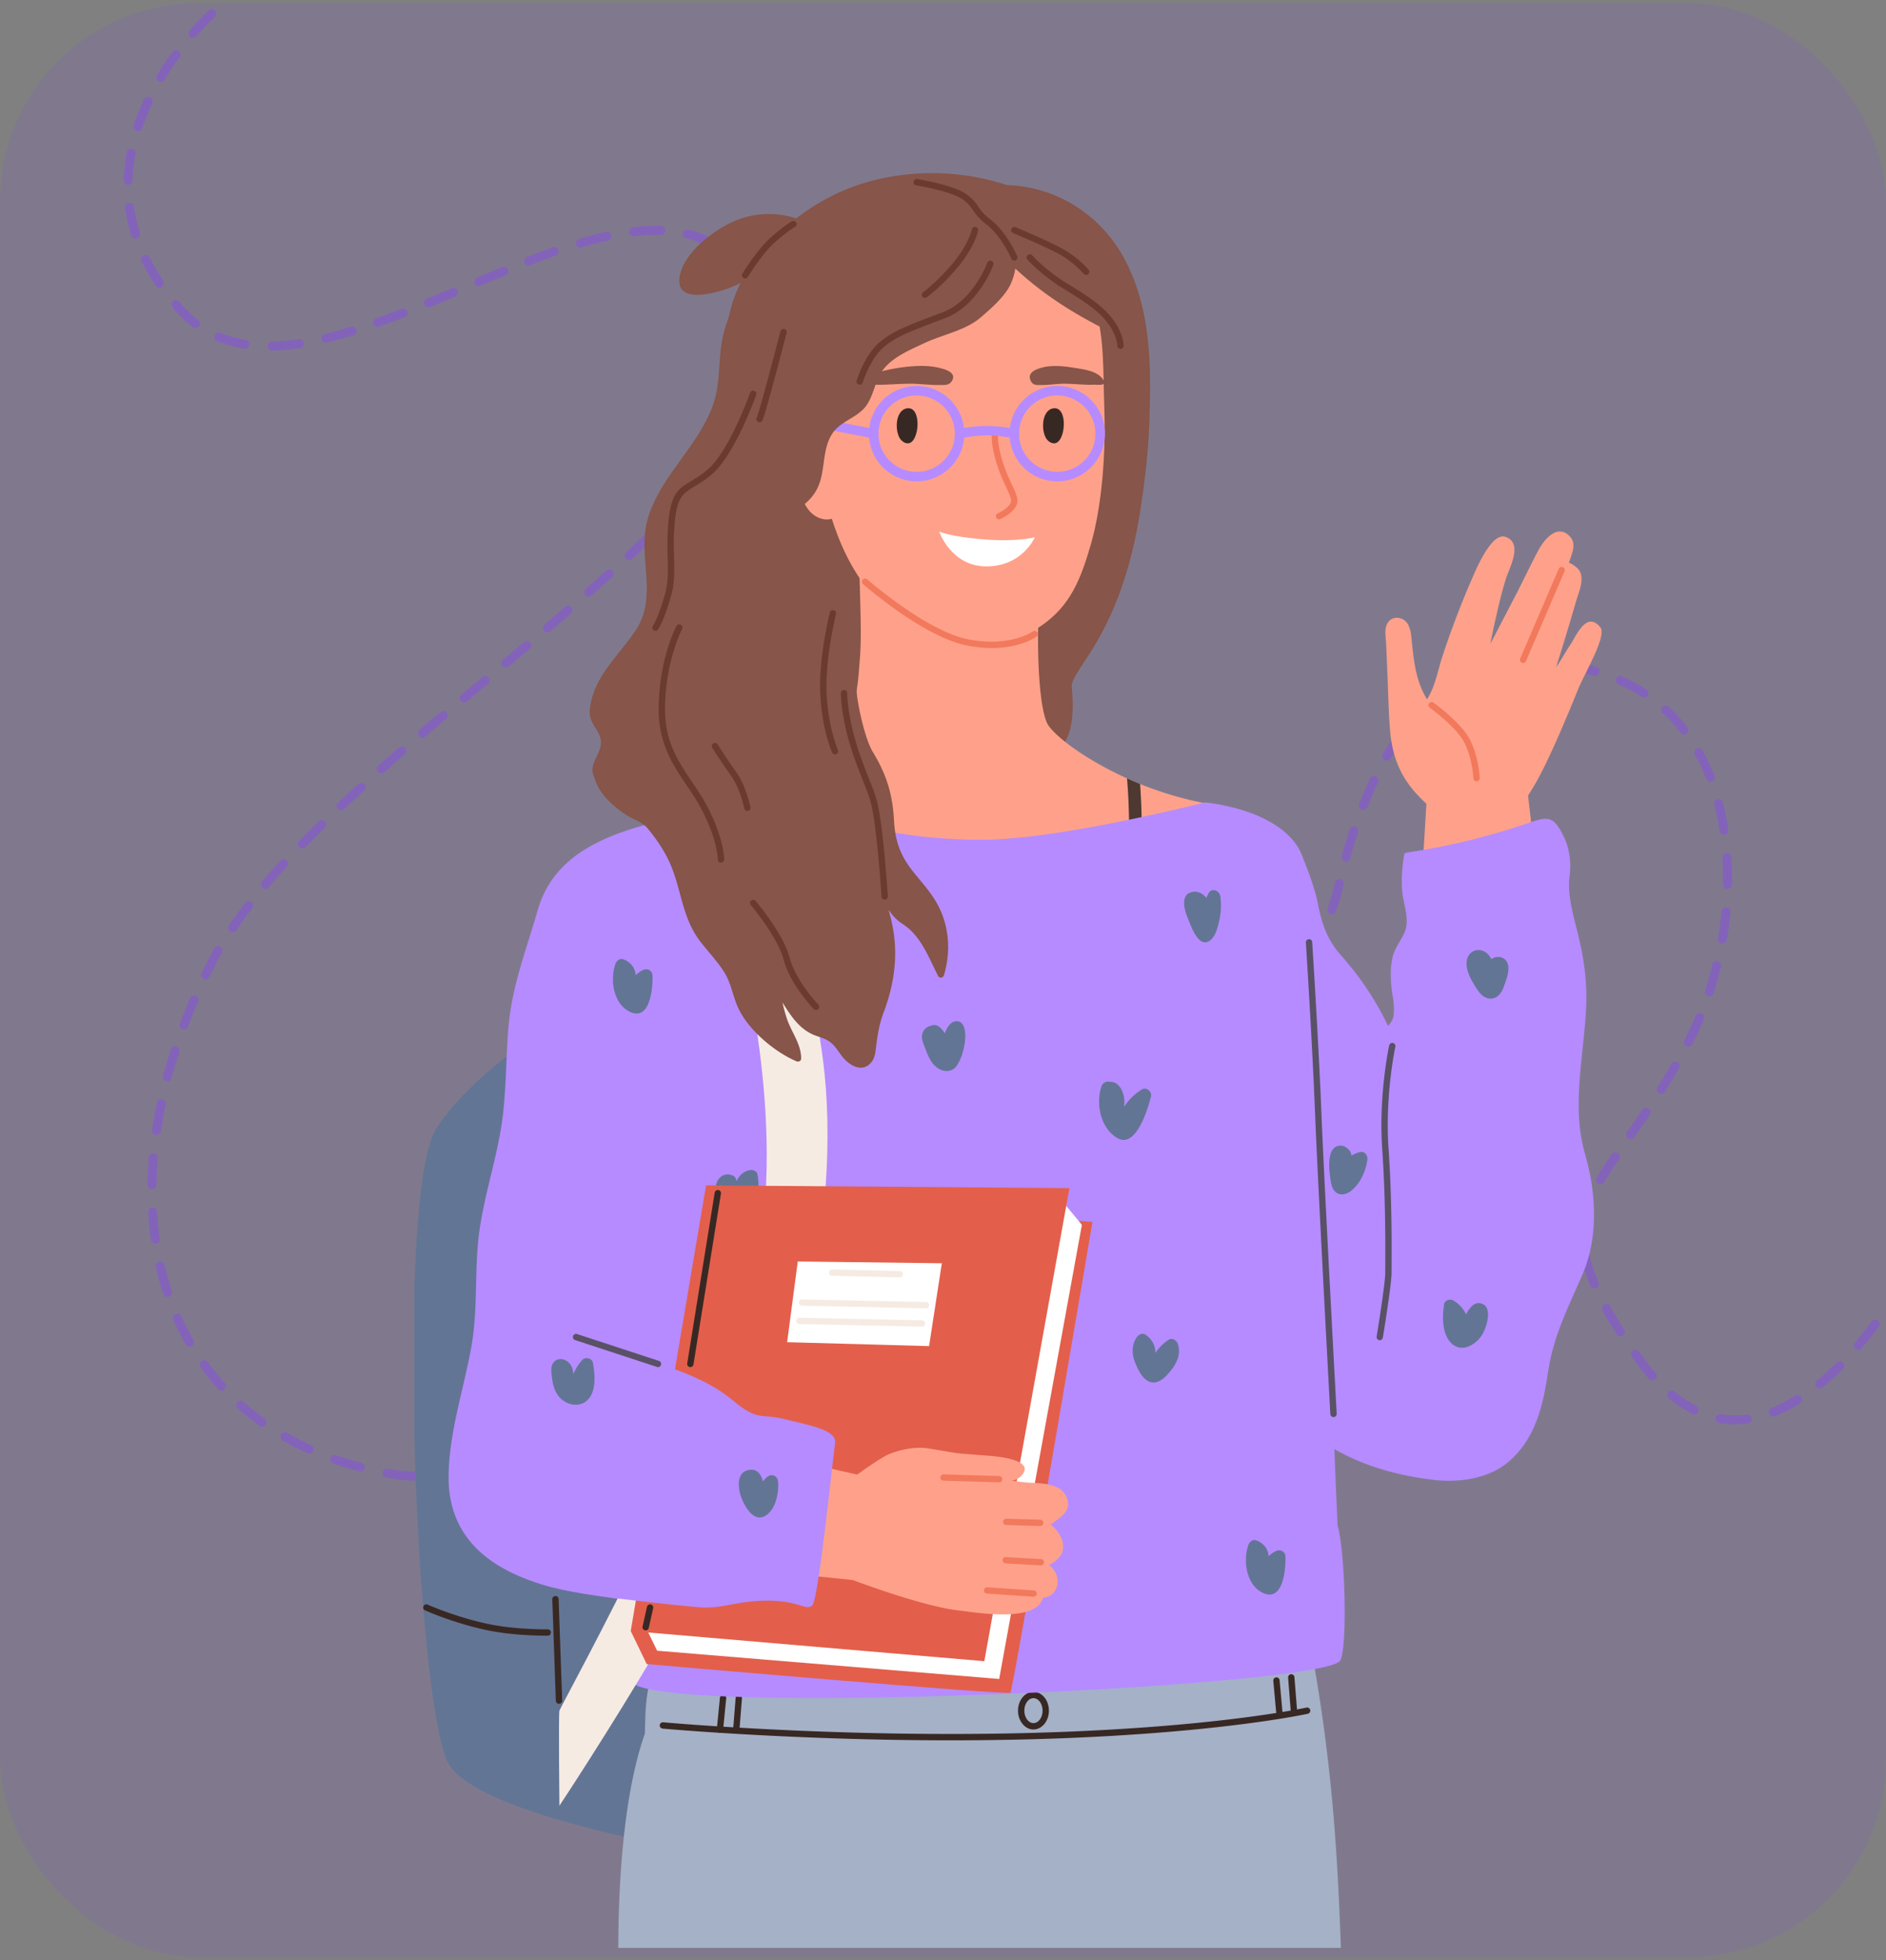
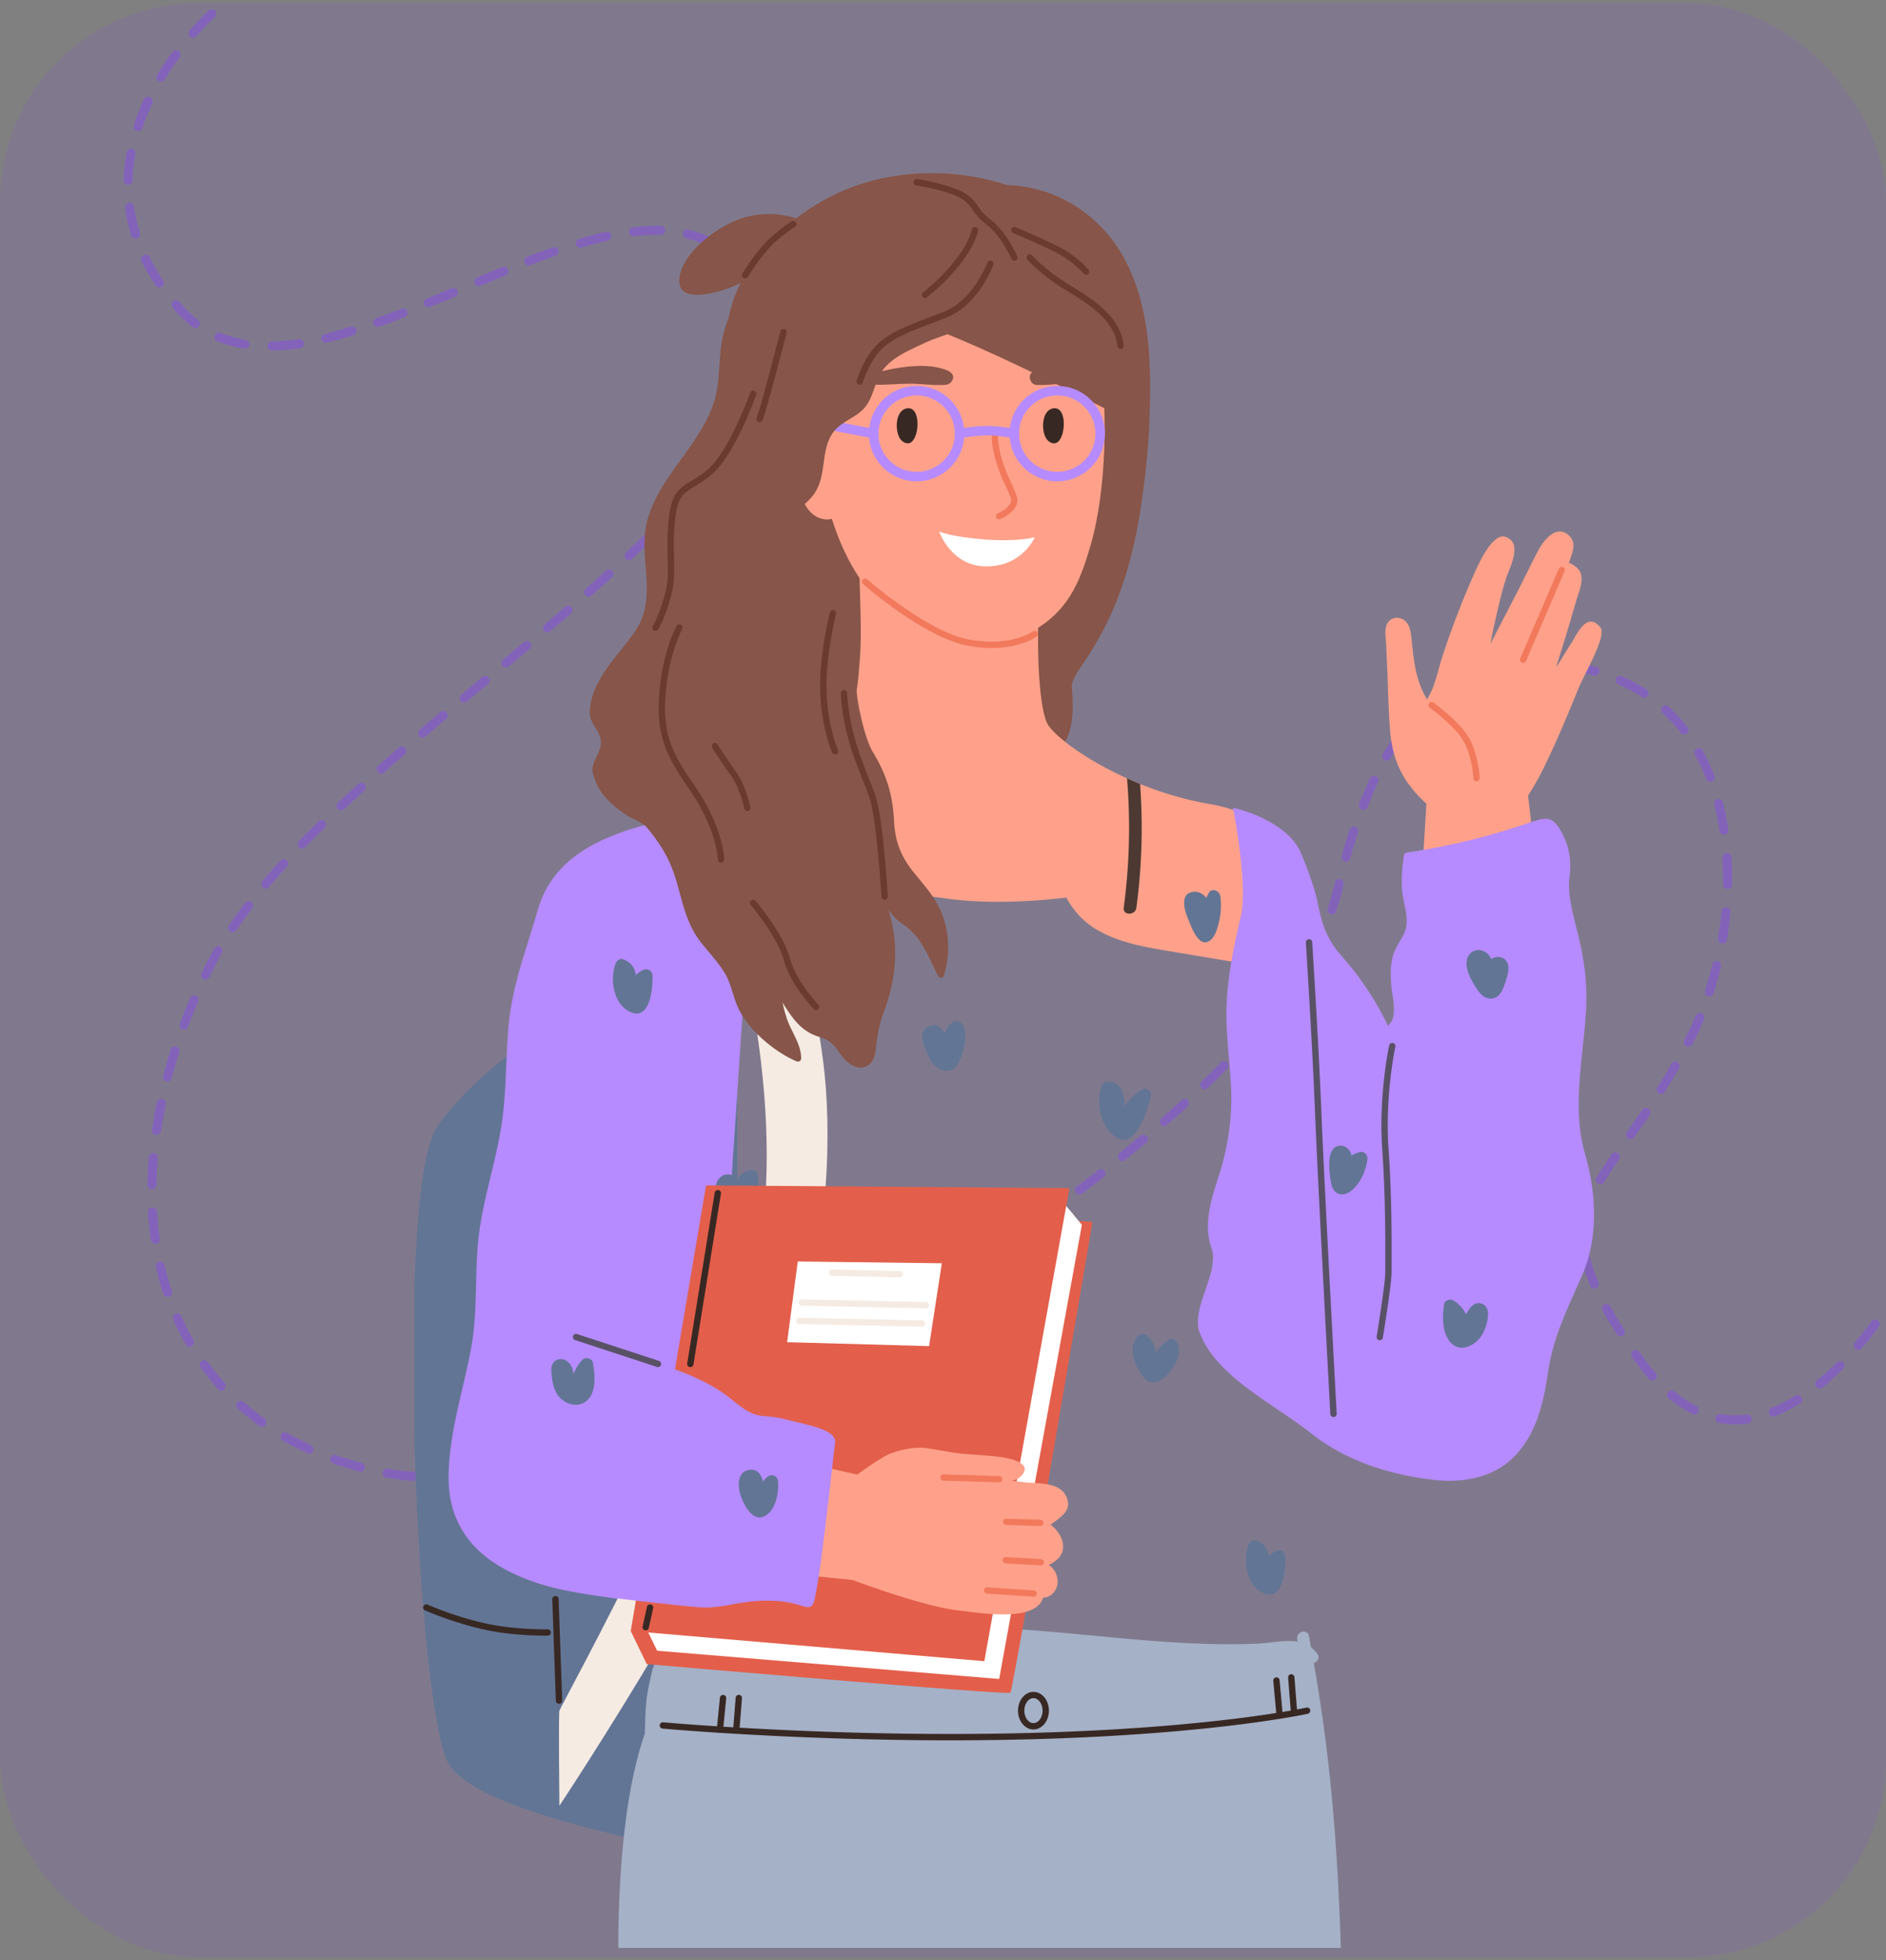
<svg xmlns="http://www.w3.org/2000/svg" width="305" height="317" viewBox="0 0 305 317" fill="none">
  <rect x="0" y="0" width="305" height="317" fill="#808080" stroke="none" />
  <rect opacity=".108" y=".5" width="305" height="316" rx="32" fill="#8741FD" />
  <path d="M71.329 239.5c-.403 0-.732-.294-.732-.699 0-.405.292-.736.695-.773a44.093 44.093 0 0 0 4.32-.331.74.74 0 0 1 .147 1.472 93.878 93.878 0 0 1-4.43.331s.036 0 0 0zm-4.394-.037H66.9a31.822 31.822 0 0 1-4.394-.515h-.036a.717.717 0 0 1-.586-.846.715.715 0 0 1 .842-.589h.073c1.282.258 2.71.405 4.21.479a.762.762 0 0 1 .696.772.791.791 0 0 1-.769.699zm13.144-.92c-.366 0-.66-.257-.732-.625-.074-.405.22-.773.585-.846 1.392-.221 2.82-.515 4.284-.81a.778.778 0 0 1 .879.552.78.78 0 0 1-.55.883 64.521 64.521 0 0 1-4.356.81c-.037.036-.074.036-.11.036zm-21.784-.551c-.073 0-.11 0-.183-.037a47.89 47.89 0 0 1-4.247-1.288c-.366-.147-.586-.552-.439-.92.146-.368.55-.588.915-.441 1.355.478 2.746.883 4.137 1.251.403.11.623.515.513.883a.706.706 0 0 1-.696.552zm30.387-1.251a.706.706 0 0 1-.695-.552.705.705 0 0 1 .549-.883c1.355-.331 2.782-.736 4.21-1.141a.732.732 0 0 1 .916.515c.11.405-.11.81-.513.92-1.428.405-2.892.81-4.284 1.141h-.183zm-38.66-1.656a.699.699 0 0 1-.294-.073c-1.354-.626-2.709-1.288-3.99-2.024-.367-.184-.476-.662-.293-.993.183-.368.659-.479.988-.295a46.907 46.907 0 0 0 3.844 1.95c.367.184.55.589.367.957-.074.294-.367.478-.623.478zm47.118-.772a.735.735 0 0 1-.696-.516c-.11-.404.073-.809.476-.919 1.355-.442 2.746-.883 4.174-1.398a.705.705 0 0 1 .915.441c.11.368-.073.81-.439.92-1.392.478-2.82.956-4.21 1.398a.517.517 0 0 1-.22.074zm8.31-2.907a.75.75 0 0 1-.695-.478.735.735 0 0 1 .439-.957c1.355-.515 2.709-1.03 4.1-1.582a.742.742 0 0 1 .952.405.747.747 0 0 1-.402.956c-1.392.552-2.783 1.067-4.137 1.582-.074.074-.183.074-.257.074zm-63.044-.662a.703.703 0 0 1-.44-.147 51.07 51.07 0 0 1-3.514-2.796.75.75 0 0 1-.073-1.031.74.74 0 0 1 1.025-.073c1.062.956 2.196 1.839 3.368 2.686.33.22.403.699.183 1.03a.605.605 0 0 1-.549.331zm238.192-.405c-.842 0-1.721-.073-2.563-.221a.717.717 0 0 1-.586-.846.714.714 0 0 1 .842-.588 14.41 14.41 0 0 0 4.174.073c.403-.037.769.221.805.626.037.404-.219.772-.622.809-.696.074-1.391.147-2.05.147zm6.187-1.251a.75.75 0 0 1-.293-1.435c1.245-.478 2.526-1.14 3.808-1.95.329-.22.805-.11 1.025.221.22.331.11.81-.22 1.03-1.354.847-2.709 1.546-4.027 2.061-.146.036-.22.073-.293.073zm-12.777-.368c-.11 0-.22-.036-.33-.073a21.18 21.18 0 0 1-3.807-2.502.72.72 0 0 1-.11-1.03.712.712 0 0 1 1.025-.111 18.038 18.038 0 0 0 3.515 2.318.74.74 0 0 1 .329.994.677.677 0 0 1-.622.404zm-160.393-.552a.721.721 0 0 1-.659-.441.748.748 0 0 1 .402-.957c1.355-.551 2.71-1.14 4.028-1.729.366-.147.805 0 .951.368.147.368 0 .81-.366.957-1.354.588-2.709 1.177-4.064 1.729-.073.073-.183.073-.292.073zm-77.799-3.274a.705.705 0 0 1-.55-.257 43.339 43.339 0 0 1-2.818-3.496c-.257-.331-.183-.772.146-1.03.33-.257.769-.184 1.025.147a39.893 39.893 0 0 0 2.71 3.348c.256.295.256.773-.037 1.031a.532.532 0 0 1-.476.257zm85.853-.257c-.293 0-.549-.148-.659-.442-.183-.368 0-.809.366-.993 1.318-.626 2.673-1.251 3.954-1.877a.733.733 0 0 1 .989.332.74.74 0 0 1-.33.993c-1.318.625-2.673 1.288-3.991 1.876a.582.582 0 0 1-.329.111zm172.585-.111c-.22 0-.44-.11-.549-.257-.257-.331-.22-.773.109-1.03 1.062-.883 2.16-1.84 3.222-2.907a.706.706 0 0 1 1.025 0 .713.713 0 0 1 0 1.03 48.788 48.788 0 0 1-3.295 3.017c-.183.074-.366.147-.512.147zm-27.056-1.287a.656.656 0 0 1-.549-.258 41.444 41.444 0 0 1-2.16-2.723c-.183-.257-.403-.551-.586-.809a.763.763 0 0 1 .183-1.03c.33-.221.806-.147 1.025.184.183.257.366.515.586.809a21.62 21.62 0 0 0 2.087 2.612.75.75 0 0 1-.073 1.031.877.877 0 0 1-.513.184zm-137.584-2.429a.77.77 0 0 1-.659-.404.74.74 0 0 1 .329-.994 395.14 395.14 0 0 1 3.918-1.986.731.731 0 0 1 .988.331.739.739 0 0 1-.329.993c-1.318.662-2.636 1.361-3.918 2.024-.11 0-.22.036-.329.036zm170.9-2.501c-.183 0-.329-.074-.476-.184a.75.75 0 0 1-.073-1.031 84.703 84.703 0 0 0 2.709-3.421c.257-.331.696-.405 1.025-.147.33.257.403.699.147 1.03a52.982 52.982 0 0 1-2.783 3.495c-.146.147-.366.258-.549.258zm-269.86-.516a.709.709 0 0 1-.623-.367c-.732-1.288-1.427-2.613-2.013-4.011-.147-.368 0-.809.366-.956.366-.147.805 0 .952.368a47.618 47.618 0 0 0 1.94 3.863c.183.368.073.809-.256.993a.7.7 0 0 1-.366.11zm106.794-1.066a.773.773 0 0 1-.659-.405c-.183-.368-.073-.81.293-.993l3.844-2.098c.367-.184.806-.073.989.295.183.368.073.809-.293.993-1.281.699-2.563 1.435-3.844 2.097-.11.111-.22.111-.33.111zm124.625-.626a.718.718 0 0 1-.623-.331c-.842-1.324-1.647-2.612-2.306-3.826-.183-.368-.073-.81.293-.994.366-.184.805-.073.988.295a77.327 77.327 0 0 0 2.233 3.752c.22.332.11.81-.219 1.031-.11.036-.257.073-.366.073zM145.1 212.459a.708.708 0 0 1-.622-.368c-.183-.368-.073-.809.256-.993a347.992 347.992 0 0 1 3.808-2.208.707.707 0 0 1 .988.258.715.715 0 0 1-.256.993c-1.282.773-2.563 1.508-3.808 2.244-.11.037-.219.074-.366.074zm-117.998-2.723a.735.735 0 0 1-.695-.515 41.486 41.486 0 0 1-1.208-4.304c-.074-.405.146-.81.549-.883.403-.074.805.147.879.552.33 1.434.732 2.833 1.171 4.194.11.368-.073.809-.476.92-.073.036-.146.036-.22.036zm230.724-1.361a.724.724 0 0 1-.659-.441 26.885 26.885 0 0 1-1.428-4.305.749.749 0 0 1 .549-.883.745.745 0 0 1 .879.552c.293 1.288.732 2.612 1.354 4.047.147.368 0 .809-.402.956a.687.687 0 0 1-.293.074zm-105.147-.405a.679.679 0 0 1-.623-.368c-.219-.331-.11-.809.256-1.03l3.735-2.317c.329-.221.805-.111 1.025.22.22.331.11.81-.22 1.03-1.244.773-2.489 1.582-3.734 2.318-.183.111-.293.147-.439.147zm7.468-4.709a.717.717 0 0 1-.622-.331c-.22-.331-.11-.809.22-1.03 1.244-.81 2.453-1.619 3.661-2.428.329-.221.805-.147 1.025.184.219.331.146.809-.183 1.03-1.208.809-2.453 1.619-3.661 2.428-.183.11-.33.147-.44.147zm-135.021-2.134c-.367 0-.66-.257-.733-.625a43.638 43.638 0 0 1-.439-4.452.714.714 0 0 1 .696-.772.714.714 0 0 1 .768.699c.074 1.471.22 2.906.44 4.341.073.405-.22.772-.623.846-.036-.037-.073-.037-.11-.037zm230.906-1.324h-.037c-.403-.037-.732-.368-.695-.773.073-1.508.366-2.98.915-4.525.146-.368.549-.589.952-.442a.752.752 0 0 1 .439.957 13.791 13.791 0 0 0-.842 4.084c-.037.405-.33.699-.732.699zm-88.599-1.472c-.22 0-.476-.11-.586-.331-.22-.331-.146-.809.183-1.03a297.993 297.993 0 0 0 3.588-2.539.755.755 0 0 1 1.025.184.762.762 0 0 1-.183 1.03c-1.171.847-2.38 1.73-3.588 2.539a.702.702 0 0 1-.439.147zm7.139-5.151a.763.763 0 0 1-.586-.294c-.256-.331-.183-.772.147-1.03 1.171-.883 2.343-1.766 3.478-2.649.329-.257.769-.184 1.025.147.256.331.183.773-.147 1.03a298.272 298.272 0 0 1-3.514 2.686c-.11.037-.256.11-.403.11zm-149.996-.846a.736.736 0 0 1-.732-.736c.037-1.471.073-2.943.22-4.451.036-.405.366-.699.805-.662a.74.74 0 0 1 .66.809 90.653 90.653 0 0 0-.22 4.341c0 .368-.33.699-.733.699zm234.238-.809a.708.708 0 0 1-.366-.11c-.366-.221-.476-.663-.256-.994a54.805 54.805 0 0 1 2.416-3.752c.22-.332.696-.405 1.025-.184.33.22.403.699.183 1.03-.988 1.471-1.757 2.612-2.343 3.642a.732.732 0 0 1-.659.368zm-77.286-3.753a.765.765 0 0 1-.586-.294c-.256-.331-.219-.773.11-1.03 1.135-.92 2.307-1.877 3.405-2.796.33-.258.769-.221 1.025.11a.72.72 0 0 1-.11 1.03c-1.098.92-2.27 1.877-3.405 2.796a.6.6 0 0 1-.439.184zm82.192-3.532a.696.696 0 0 1-.439-.147c-.33-.221-.403-.699-.183-1.03a447.492 447.492 0 0 0 2.489-3.605c.22-.332.696-.405 1.025-.184.33.22.403.699.183 1.03-.878 1.324-1.757 2.538-2.526 3.642-.073.184-.293.294-.549.294zm-238.411-.699h-.11c-.403-.073-.66-.441-.623-.846.22-1.435.476-2.906.77-4.378.072-.405.475-.662.878-.589.403.074.659.479.586.883a88.478 88.478 0 0 0-.77 4.305c-.072.368-.402.625-.731.625zm162.992-1.435a.658.658 0 0 1-.549-.257.75.75 0 0 1 .073-1.03c1.099-.957 2.197-1.95 3.259-2.943.293-.258.768-.258 1.025.036.256.295.256.773-.037 1.03a85.387 85.387 0 0 1-3.295 2.944.705.705 0 0 1-.476.22zm80.362-5.187a.835.835 0 0 1-.403-.11.759.759 0 0 1-.22-1.031 66.277 66.277 0 0 0 2.233-3.752.689.689 0 0 1 .989-.258.695.695 0 0 1 .256.994 79.34 79.34 0 0 1-2.27 3.789c-.109.258-.329.368-.585.368zm-73.882-.773a.719.719 0 0 1-.476-1.25c1.062-1.031 2.124-2.061 3.112-3.091a.706.706 0 0 1 1.025 0 .713.713 0 0 1 0 1.03 84.657 84.657 0 0 1-3.148 3.127.868.868 0 0 1-.513.184zm-167.715-1.25c-.073 0-.11 0-.183-.037a.714.714 0 0 1-.513-.883c.366-1.398.806-2.833 1.245-4.268.11-.405.55-.589.915-.478.403.11.586.552.476.92-.439 1.398-.878 2.796-1.244 4.194a.706.706 0 0 1-.696.552zm173.866-5.078a.865.865 0 0 1-.512-.184.713.713 0 0 1-.037-1.03c.988-1.103 1.977-2.207 2.892-3.274a.741.741 0 0 1 1.025-.074c.293.258.33.736.073 1.03-.915 1.104-1.903 2.208-2.928 3.348-.11.111-.33.184-.513.184zm72.087-.551c-.11 0-.219-.037-.329-.074a.739.739 0 0 1-.33-.993c.183-.368.366-.736.586-1.141.439-.883.879-1.839 1.281-2.796a.742.742 0 0 1 .952-.405c.367.147.55.589.403.957a34.988 34.988 0 0 1-1.318 2.906c-.183.405-.403.773-.586 1.141a.77.77 0 0 1-.659.405zm-243.244-2.76c-.073 0-.183 0-.256-.037a.75.75 0 0 1-.44-.956 97.138 97.138 0 0 1 1.648-4.121c.146-.368.586-.552.952-.368.366.148.55.589.366.957a117.366 117.366 0 0 0-1.648 4.047.628.628 0 0 1-.622.478zm176.832-3.421c-.147 0-.33-.037-.44-.147-.329-.258-.366-.7-.146-1.031a65.42 65.42 0 0 0 2.563-3.532c.219-.331.695-.404 1.025-.183.329.22.403.699.183 1.03a69.232 69.232 0 0 1-2.636 3.605.716.716 0 0 1-.549.258zm69.817-1.95c-.073 0-.146 0-.219-.037-.403-.11-.586-.552-.476-.92a50.243 50.243 0 0 0 1.171-4.194.746.746 0 0 1 .879-.552.75.75 0 0 1 .549.883 73.829 73.829 0 0 1-1.208 4.305.736.736 0 0 1-.696.515zm-243.17-2.723c-.11 0-.22-.037-.33-.073a.74.74 0 0 1-.33-.994c.33-.699.696-1.398 1.025-2.06.33-.625.66-1.251 1.025-1.913a.688.688 0 0 1 .989-.258.695.695 0 0 1 .256.994 30.934 30.934 0 0 0-.988 1.839c-.33.663-.696 1.362-1.025 2.024-.11.257-.366.441-.623.441zm178.332-2.612a.708.708 0 0 1-.366-.11c-.33-.221-.476-.662-.257-.994a43.547 43.547 0 0 0 2.051-3.826.731.731 0 0 1 .988-.331.74.74 0 0 1 .33.993 46.343 46.343 0 0 1-2.124 3.937c-.146.184-.366.331-.622.331zm66.925-3.237h-.11a.719.719 0 0 1-.586-.847c.257-1.434.44-2.869.586-4.341a.74.74 0 0 1 .806-.662.742.742 0 0 1 .659.809c-.147 1.472-.33 2.98-.586 4.415-.11.368-.44.626-.769.626zM37.61 150.761a.732.732 0 0 1-.403-.111c-.33-.22-.44-.699-.183-1.03a97.524 97.524 0 0 1 2.6-3.605c.256-.331.695-.368 1.025-.147.33.257.366.699.146 1.03-.915 1.177-1.757 2.391-2.563 3.532a.766.766 0 0 1-.622.331zm177.783-2.907c-.073 0-.183 0-.256-.036a.752.752 0 0 1-.439-.957c.403-1.141.732-2.281.988-3.385.074-.257.11-.515.183-.772a.745.745 0 0 1 .879-.552c.403.11.622.478.549.883-.073.257-.11.515-.183.772a29.726 29.726 0 0 1-1.062 3.569c-.073.294-.366.478-.659.478zm63.96-4.083a.736.736 0 0 1-.732-.736v-1.214c0-1.067-.037-2.097-.073-3.128-.037-.404.292-.735.695-.772.403-.037.732.294.769.699.073 1.067.11 2.134.11 3.201v1.251a.763.763 0 0 1-.769.699zm-236.398-.037c-.183 0-.33-.074-.476-.184a.749.749 0 0 1-.073-1.03c.915-1.104 1.904-2.208 2.929-3.348a.705.705 0 0 1 1.025-.037c.293.257.33.736.037 1.03a111.182 111.182 0 0 0-2.893 3.274.607.607 0 0 1-.549.295zm174.708-4.378c-.073 0-.146 0-.183-.037a.736.736 0 0 1-.512-.92 98.689 98.689 0 0 1 1.281-4.268c.11-.368.549-.588.915-.478.367.11.586.552.476.92a95.87 95.87 0 0 0-1.281 4.194.703.703 0 0 1-.696.589zm-168.777-2.134a.722.722 0 0 1-.512-.221.714.714 0 0 1 0-1.03c.988-1.03 2.05-2.06 3.111-3.127.293-.295.77-.295 1.026 0 .293.294.293.772 0 1.03-1.062 1.067-2.124 2.097-3.112 3.127a.722.722 0 0 1-.513.221zm229.918-2.244c-.366 0-.659-.258-.732-.626a48.337 48.337 0 0 0-.842-4.231c-.11-.404.146-.809.512-.883.403-.11.806.147.879.515.366 1.398.659 2.907.879 4.415.073.405-.22.773-.623.846 0-.036-.037-.036-.073-.036zm-223.62-3.937a.806.806 0 0 1-.55-.221.713.713 0 0 1 .037-1.03c1.025-.956 2.123-1.987 3.258-3.017.293-.257.769-.257 1.025.037.257.294.257.773-.036 1.03-1.099 1.03-2.197 2.024-3.222 2.98-.183.147-.366.221-.513.221zm165.262-.074c-.073 0-.183 0-.256-.036a.748.748 0 0 1-.403-.957c.549-1.435 1.171-2.796 1.757-4.084a.732.732 0 0 1 .989-.331.74.74 0 0 1 .329.994 69.393 69.393 0 0 0-1.721 4.01c-.109.22-.402.404-.695.404zm56.161-4.525a.75.75 0 0 1-.695-.478 27.164 27.164 0 0 0-1.831-3.9c-.183-.368-.073-.809.293-.993.366-.184.805-.074.988.294a34.678 34.678 0 0 1 1.904 4.084.746.746 0 0 1-.403.956c-.073.037-.146.037-.256.037zm-214.944-1.361a.658.658 0 0 1-.549-.258c-.256-.294-.256-.772.074-1.03 1.098-.956 2.196-1.95 3.331-2.906a.74.74 0 0 1 1.025.073.749.749 0 0 1-.073 1.03 265.07 265.07 0 0 0-3.295 2.907.875.875 0 0 1-.513.184zm162.59-2.06a.7.7 0 0 1-.366-.111c-.366-.221-.476-.662-.256-.993a47.362 47.362 0 0 1 2.453-3.753c.256-.331.695-.404 1.025-.147.329.258.403.699.146 1.03a47.351 47.351 0 0 0-2.379 3.606.71.71 0 0 1-.623.368zm-155.926-3.716a.658.658 0 0 1-.55-.258.749.749 0 0 1 .074-1.03c1.098-.957 2.233-1.913 3.368-2.87a.741.741 0 0 1 1.025.074.749.749 0 0 1-.073 1.03c-1.135.957-2.233 1.913-3.368 2.87-.147.11-.293.184-.476.184zm204.033-.515a.762.762 0 0 1-.585-.295c-.879-1.14-1.831-2.207-2.893-3.164a.713.713 0 0 1-.036-1.03.706.706 0 0 1 1.025-.037 26.487 26.487 0 0 1 3.039 3.348c.256.331.183.773-.147 1.031-.11.073-.256.147-.403.147zm-42.835-2.833a.72.72 0 0 1-.512-.221.713.713 0 0 1 0-1.03 28.24 28.24 0 0 1 3.368-2.98c.329-.258.769-.184 1.025.147.256.331.183.773-.146 1.03a28.708 28.708 0 0 0-3.185 2.833c-.184.147-.367.221-.55.221zm-154.462-2.355a.657.657 0 0 1-.55-.257.72.72 0 0 1 .11-1.031c1.136-.956 2.27-1.876 3.369-2.832a.711.711 0 0 1 1.025.11.72.72 0 0 1-.11 1.03c-1.135.957-2.27 1.876-3.368 2.833-.146.074-.33.147-.476.147zm190.854-.772a.826.826 0 0 1-.403-.111c-1.172-.772-2.453-1.435-3.771-2.023a.702.702 0 0 1-.366-.957c.146-.368.586-.552.952-.368a29.251 29.251 0 0 1 3.954 2.134.759.759 0 0 1 .22 1.03c-.11.184-.367.295-.586.295zm-29.399-2.134a.77.77 0 0 1-.659-.405.738.738 0 0 1 .33-.993c1.318-.699 2.745-1.251 4.173-1.693.403-.11.806.111.915.479.11.404-.109.809-.475.919-1.355.405-2.673.957-3.954 1.582-.11.111-.22.111-.33.111zm21.381-1.398c-.073 0-.146 0-.183-.037a32.252 32.252 0 0 0-3.259-.736c-.329-.074-.622-.11-.915-.147a.771.771 0 0 1-.622-.846.769.769 0 0 1 .842-.626c.329.037.659.111.952.147 1.171.221 2.306.479 3.405.773.402.11.622.515.512.92a.781.781 0 0 1-.732.552zm-13.034-1.141a.72.72 0 0 1-.732-.662c-.036-.405.22-.773.623-.809a29.745 29.745 0 0 1 4.503-.221c.402 0 .732.331.695.772a.714.714 0 0 1-.768.699 32.98 32.98 0 0 0-4.284.184c.037.037 0 .037-.037.037zM81.8 107.936a.657.657 0 0 1-.55-.257.72.72 0 0 1 .11-1.03c1.135-.957 2.234-1.877 3.368-2.833a.74.74 0 0 1 1.026.073.75.75 0 0 1-.074 1.031c-1.135.956-2.233 1.876-3.368 2.832-.183.111-.33.184-.512.184zm6.736-5.665a.658.658 0 0 1-.55-.258.749.749 0 0 1 .074-1.03 274.177 274.177 0 0 0 3.332-2.87.74.74 0 0 1 1.025.074.75.75 0 0 1-.073 1.03c-1.099.957-2.234 1.913-3.369 2.87a.606.606 0 0 1-.439.184zm6.663-5.776a.658.658 0 0 1-.549-.258.75.75 0 0 1 .073-1.03c1.172-1.03 2.234-1.987 3.295-2.943.293-.258.77-.258 1.025.073.257.294.257.773-.073 1.03-1.025.957-2.123 1.913-3.295 2.944a.694.694 0 0 1-.476.183zm6.554-5.924a.808.808 0 0 1-.55-.22.714.714 0 0 1 .037-1.03c1.098-1.03 2.16-2.061 3.185-3.017a.738.738 0 0 1 1.025 0 .746.746 0 0 1 0 1.03c-1.025.993-2.087 2.023-3.222 3.053-.109.147-.292.184-.475.184zm6.297-6.144a.723.723 0 0 1-.513-.22.713.713 0 0 1 0-1.03 78.28 78.28 0 0 0 3.002-3.202.705.705 0 0 1 1.025-.036c.293.257.33.736.037 1.03a219.718 219.718 0 0 1-3.039 3.237c-.11.148-.293.221-.512.221zm5.967-6.512c-.183 0-.329-.073-.476-.184-.293-.257-.366-.736-.073-1.03a64.367 64.367 0 0 0 2.709-3.421c.257-.332.696-.405 1.025-.148.33.258.403.7.147 1.03a72.251 72.251 0 0 1-2.783 3.496.705.705 0 0 1-.549.257zm5.272-7.064a.829.829 0 0 1-.402-.11.757.757 0 0 1-.22-1.03c.805-1.288 1.538-2.539 2.16-3.753a.738.738 0 1 1 1.318.662c-.659 1.251-1.391 2.576-2.233 3.864a.72.72 0 0 1-.623.367zm3.954-7.836c-.073 0-.146 0-.256-.037a.751.751 0 0 1-.439-.956 22.775 22.775 0 0 0 1.061-4.121.77.77 0 0 1 .842-.625c.403.073.659.441.623.846a22.101 22.101 0 0 1-1.135 4.378.736.736 0 0 1-.696.515zm-79.226-6.328a.736.736 0 0 1 0-1.472 36.101 36.101 0 0 0 4.283-.368c.403-.073.77.221.842.626.074.404-.22.773-.622.846-1.61.22-3.112.331-4.503.368zm-4.394-.294h-.11c-1.537-.258-3.038-.663-4.393-1.215a.748.748 0 0 1-.402-.956.742.742 0 0 1 .951-.405c1.245.515 2.637.883 4.064 1.14.403.074.66.442.623.847a.749.749 0 0 1-.733.589zm13.07-.957a.706.706 0 0 1-.695-.552.705.705 0 0 1 .55-.883c1.317-.33 2.745-.699 4.173-1.177.403-.11.805.11.915.478.11.405-.11.81-.476.92a63.876 63.876 0 0 1-4.283 1.177c-.073.037-.147.037-.183.037zm71.795-1.067a.75.75 0 0 1-.732-.662c-.11-1.398-.44-2.796-.915-4.12-.147-.369.073-.81.439-.957.366-.147.805.073.952.441.512 1.435.842 2.944.988 4.489a.74.74 0 0 1-.659.81h-.073zm-92.882-1.324a.701.701 0 0 1-.44-.148 19.283 19.283 0 0 1-2.562-2.354 7.347 7.347 0 0 1-.696-.81.75.75 0 0 1 .073-1.03.74.74 0 0 1 1.025.074l.66.773c.732.809 1.537 1.545 2.379 2.207.33.258.366.699.146 1.03a.862.862 0 0 1-.585.258zm29.472-.148a.75.75 0 0 1-.696-.478c-.146-.368.073-.81.44-.956 1.28-.479 2.635-.957 4.1-1.546a.742.742 0 0 1 .952.405.748.748 0 0 1-.403.957 74.978 74.978 0 0 1-4.137 1.545c-.073.037-.147.074-.256.074zm8.2-3.2c-.292 0-.549-.184-.695-.442a.748.748 0 0 1 .403-.956c1.354-.552 2.709-1.14 4.063-1.693a.742.742 0 0 1 .952.405.748.748 0 0 1-.402.956c-1.355.59-2.71 1.141-4.064 1.693-.073 0-.147.037-.257.037zm-43.494-3.201a.764.764 0 0 1-.622-.331c-.842-1.288-1.61-2.576-2.27-3.9a.74.74 0 0 1 .33-.993.732.732 0 0 1 .988.33 34.877 34.877 0 0 0 2.16 3.717c.22.33.147.809-.183 1.03a.608.608 0 0 1-.402.147zm51.622-.22a.723.723 0 0 1-.659-.442.748.748 0 0 1 .403-.957c1.354-.589 2.71-1.14 4.064-1.692a.742.742 0 0 1 .952.404.748.748 0 0 1-.403.957c-1.355.552-2.71 1.104-4.064 1.692-.11 0-.22.037-.293.037zm44.153-.111a.718.718 0 0 1-.622-.331 18.513 18.513 0 0 0-2.673-3.275.713.713 0 0 1 0-1.03.705.705 0 0 1 1.025 0 23.243 23.243 0 0 1 2.893 3.532c.219.331.109.81-.22 1.03-.147.037-.256.074-.403.074zm-36.025-3.201a.748.748 0 0 1-.293-1.435c1.501-.588 2.856-1.067 4.137-1.545a.706.706 0 0 1 .915.441.711.711 0 0 1-.439.92c-1.281.442-2.636.957-4.1 1.509-.037.073-.11.11-.22.11zm29.728-2.833c-.11 0-.256-.037-.366-.074a15.74 15.74 0 0 0-3.917-1.508.75.75 0 0 1-.55-.883.745.745 0 0 1 .879-.552c1.538.368 2.966.92 4.284 1.656.366.184.476.625.292.993a.707.707 0 0 1-.622.368zm-21.417-.074c-.33 0-.623-.22-.696-.515a.736.736 0 0 1 .513-.92 95.863 95.863 0 0 1 4.32-1.14.745.745 0 0 1 .878.552.749.749 0 0 1-.549.883 60.078 60.078 0 0 0-4.21 1.104c-.11.036-.183.036-.256.036zm-71.941-1.471c-.33 0-.586-.184-.696-.515a30.714 30.714 0 0 1-.988-4.415c-.074-.405.22-.773.622-.846.403-.074.769.22.842.625a24.71 24.71 0 0 0 .952 4.194c.11.405-.11.81-.476.92-.11.037-.183.037-.256.037zm80.544-.368a.721.721 0 0 1-.732-.662.74.74 0 0 1 .659-.81 31.77 31.77 0 0 1 4.503-.22c.403 0 .732.367.696.772a.714.714 0 0 1-.769.7 28.816 28.816 0 0 0-4.284.22h-.073zm-81.716-8.315s-.036 0 0 0c-.44 0-.732-.368-.732-.772.037-1.472.22-2.98.476-4.489a.715.715 0 0 1 .842-.588.718.718 0 0 1 .586.846c-.256 1.435-.44 2.87-.476 4.268 0 .404-.33.735-.696.735zm1.575-8.682c-.074 0-.147 0-.22-.037-.366-.11-.586-.552-.476-.92a40.1 40.1 0 0 1 1.684-4.194.78.78 0 0 1 .988-.368.788.788 0 0 1 .367.993 36.676 36.676 0 0 0-1.611 4.01c-.147.332-.44.516-.733.516zm3.697-7.984a.616.616 0 0 1-.366-.11c-.33-.221-.476-.663-.256-.994.769-1.25 1.574-2.501 2.49-3.715.256-.332.695-.405 1.024-.148.33.258.403.7.147 1.03a44.212 44.212 0 0 0-2.416 3.606c-.11.22-.366.331-.623.331zm5.199-7.1c-.183 0-.33-.074-.476-.184a.75.75 0 0 1-.073-1.03c1.794-2.06 3.075-3.201 3.112-3.238.293-.258.769-.258 1.025.073.256.295.256.773-.073 1.03 0 0-1.282 1.141-3.002 3.128a.74.74 0 0 1-.513.22z" fill="#8741FD" fill-opacity=".4" />
  <g clip-path="url(#a2dwj8w7pa)">
    <path d="M119.483 300.549s-11.65-1.721-23.402-4.692c-.37-.092-.739-.196-1.108-.288-2.786-.728-5.556-1.515-8.158-2.368-.369-.136-.738-.255-1.097-.38-3.638-1.238-6.886-2.612-9.303-4.1-.38-.229-.739-.462-1.064-.696-1.282-.901-2.243-1.835-2.808-2.807-5.28-9.179-8.75-92.898-1.885-102.934a38.677 38.677 0 0 1 3.237-4.079c.402-.451.81-.88 1.222-1.314 2.487-2.574 5.187-4.828 7.614-6.653.38-.277.739-.543 1.087-.798 3.769-2.727 6.653-4.313 6.653-4.313l28.735 5.953.277 129.469z" fill="#637595" />
    <path d="M126.625 244.61c-.462-8.456-2.738-16.945-4.894-25.232-.82-3.123-1.607-6.208-2.281-9.255a57.329 57.329 0 0 1-.402-2.064c-1.178-6.566-.999-13.094-.597-19.692.114-1.874.25-3.742.38-5.627.103-1.629.223-3.248.326-4.882.451-6.849.907-13.697 1.358-20.535.054-.864.114-1.727.168-2.585.169-2.547.462-5.154.663-7.75.168-2.178.26-4.345.157-6.479-.125-2.607-.831-5.258-3.378-6.404a.53.53 0 0 0-.337-.032c-.081-.022-1.683-3.438-1.786-3.438-1.537.369-3.063.706-4.568 1.054-9.309 2.112-20.953 4.48-24.298 14.924-.076.212-.136.418-.201.641-1.754 6.137-4.057 11.975-4.66 18.384-.521 5.507-.337 11.085-1.211 16.559-.901 5.643-2.72 11.101-3.52 16.76-.885 6.278-.19 12.584-1.324 18.873-1.244 6.886-3.525 13.545-3.672 20.61-.081 4.052.945 7.256 2.727 9.825 2.742 3.976 7.288 6.376 12.306 7.951 4.546 1.428 11.514 2.178 15.837 2.786 1.798.261 3.606.473 5.415.652 5.23.516 10.476.706 15.722.597a.54.54 0 0 0 .506-.391 41.17 41.17 0 0 0 1.075-4.741c.576-3.481.69-6.995.489-10.509z" fill="#B68BFF" />
    <path d="M217.464 333.678c-.842-24.157-.859-40.906-4.997-64.764.587-.163 1.032-.788.581-1.434a4.841 4.841 0 0 0-1.037-1.086c-.109-.603-.212-1.211-.331-1.814-.245-1.293-2.14-.744-1.896.543l.065.364c-1.998-.348-4.323.206-6.392.304-6.474.293-12.948-.082-19.4-.625-12.567-1.059-25.194-2.829-37.816-1.629-5.441.516-10.758 1.754-16.108 2.857-3.628.749-7.288 1.428-10.992 1.58-3.324.141-6.55-1.026-9.782-.961-2.335.049-3.405 1.097-3.948 3.416-1.01 4.318-.999 5.225-1.13 9.944-3.584 10.156-4.355 25.292-4.29 36.192.114 19.259.853 38.528 1.303 57.781.239 10.085 3.449 39.852 4.117 44.366.016.124.06.363.06.363h50.22a48.587 48.587 0 0 1 1.016-9.906c.869-4.22 4.671-37.539 4.671-37.539s1.966 46.316 1.83 47.445h50.356c-.016-.005 4.801-59.567 3.9-85.397z" fill="#A5B1C7" />
    <path d="M153.763 281.432c-25.591 0-46.364-1.874-46.609-1.895a.512.512 0 1 1 .098-1.021c.283.027 28.681 2.585 59.991 1.705 29.148-.815 43.883-4.051 44.029-4.084a.516.516 0 0 1 .614.386.518.518 0 0 1-.386.613c-.146.033-14.957 3.291-44.224 4.112-4.595.124-9.13.184-13.513.184z" fill="#382823" />
    <path d="M116.425 280.227h-.054a.504.504 0 0 1-.456-.56l.51-5.121a.512.512 0 0 1 .56-.457.506.506 0 0 1 .456.56l-.511 5.121a.506.506 0 0 1-.505.457zM119.07 280.226h-.043a.506.506 0 0 1-.467-.553l.407-5.122a.52.52 0 0 1 .554-.472.508.508 0 0 1 .467.554l-.407 5.121a.515.515 0 0 1-.511.472zM209.246 277.147a.51.51 0 0 1-.51-.472l-.424-5.382a.52.52 0 0 1 .473-.554c.261-.011.527.19.548.472l.424 5.382a.519.519 0 0 1-.473.554h-.038zM206.938 277.913a.517.517 0 0 1-.51-.467l-.511-5.638a.516.516 0 0 1 .462-.559.517.517 0 0 1 .554.462l.51 5.637a.515.515 0 0 1-.461.559c-.011.006-.027.006-.044.006zM167.129 279.678c-1.379 0-2.498-1.363-2.498-3.041 0-1.679 1.119-3.042 2.498-3.042 1.38 0 2.498 1.363 2.498 3.042 0 1.678-1.124 3.041-2.498 3.041zm0-5.062c-.815 0-1.472.907-1.472 2.015 0 1.113.663 2.015 1.472 2.015.815 0 1.472-.907 1.472-2.015s-.663-2.015-1.472-2.015z" fill="#382823" />
    <path d="M246.894 126.985s7.082 52.871-1.716 59.942c-8.798 7.066-18.292 4.074-17.102-14.729 1.189-18.802 2.683-43.545 2.683-43.545l16.135-1.668z" fill="#FFA18A" />
    <path d="M181.603 41.43c-3.911-6.956-10.993-11.268-18.786-11.502-8.244-2.748-17.787-2.569-25.727.603-6.816 2.726-13.186 7.973-16.939 14.544-1.146 2.01-1.874 4.122-2.314 6.29a20.434 20.434 0 0 0-1.254 4.941c-.364 2.955-.223 5.975-1.163 8.831-.831 2.526-2.243 4.796-3.742 6.974-2.579 3.742-5.669 7.38-6.94 11.834-1.733 6.088 1.803 12.393-1.972 18.036-2.753 4.122-6.962 7.609-7.397 12.915-.19 2.33 2.064 3.324 1.787 5.55-.239 1.907-1.96 3.091-1.103 5.176 2 4.845 9.32 2.01 13.024 2.971 2.433.63 4.676 1.863 7.202 2.167 2.655.32 5.23-.364 7.777-1.016 1.906-.488 3.807-.983 5.784-1.059 1.759-.07 3.524.283 5.273-.049 1.162-.217 2.124-.711 3.15-1.27.446-.245.869-.522 1.325-.739 1.097-.516 1.651-.282 2.738-.663 1.944-.678 1.254-2.661 1.021-4.296-.098-.678-.201-1.352-.31-2.031.907.169 1.814.348 2.71.56 2.265.526 4.627 1.385 6.995 1.064 2.325-.315 4.258-1.787 5.801-3.628 1.319.152 2.682.114 4.051-.027 2.064-.212 5.366 6.512 6.762 5.36 2.4-1.982 4.741-3.584 3.97-11.785-.283-3.003 7.94-8.07 11.133-28.93.723-4.737 1.255-9.386 1.418-14.176.32-9.015.271-18.547-4.274-26.644z" fill="#875549" />
    <path d="M207.509 137.467c-1.836-4.529-7.647-6.734-11.889-7.451-4.03-.684-7.837-1.858-11.253-3.237a51.416 51.416 0 0 1-2.113-.912c-6.642-2.993-11.426-6.643-12.719-8.576-2.047-3.074-2.194-20.496-.511-28.67.071-.326-.255-.614-.575-.576a320.332 320.332 0 0 1-25.814 1.858c-.021-1.516-.043-3.042-.059-4.563 0-.657-1.016-.52-1.016.125.011 1.494.032 2.982.049 4.481-.348.01-.695.022-1.038.043-.255-.325-1.504-3.177-1.526-2.666-.309 5.49.473 13.865 0 19.345-.244 2.851-.336 5.849-1.558 8.483-1.385 3.004-4.068 5.154-6.762 6.936-2.216 1.455-15.114 6.701-15.114 6.701s13.555 12.698 15.945 13.171c7.071 1.401 14.284 2.378 21.425 3.34 6.447.869 12.953.575 19.481-.141 1.087 2.09 2.797 3.926 4.807 5.121 3.546 2.123 7.706 2.84 11.72 3.514 5.186.88 10.378 1.732 15.565 2.601.277.044.554-.049.636-.347a47.987 47.987 0 0 0 1.944-9.222c.271-2.384 1.298-7.055.375-9.358z" fill="#FFA18A" />
-     <path d="M178.588 66.017c-.217-6.018.082-12.008-1.792-17.21-1.879-5.21-8.027-11.629-13.49-13.068-7.234-1.9-15.462-1.727-21.274 2.982C135.521 44 132.8 48.116 131.8 55.953c-1.113 8.755-.543 15.37 1.613 24.027 1.13 4.546 2.705 9.059 5.306 13.072 2.607 4.009 6.317 7.512 10.89 9.385 6.039 2.477 13.403 2.352 18.655-1.162 4.899-3.275 6.555-7.794 8.119-13.148 1.831-6.284 2.466-14.968 2.205-22.11z" fill="#FFA18A" />
+     <path d="M178.588 66.017C135.521 44 132.8 48.116 131.8 55.953c-1.113 8.755-.543 15.37 1.613 24.027 1.13 4.546 2.705 9.059 5.306 13.072 2.607 4.009 6.317 7.512 10.89 9.385 6.039 2.477 13.403 2.352 18.655-1.162 4.899-3.275 6.555-7.794 8.119-13.148 1.831-6.284 2.466-14.968 2.205-22.11z" fill="#FFA18A" />
    <path d="M133.12 65.8s-4.04-2.39-4.964 4.138c-.923 6.528 1.19 11.025 4.595 11.324 3.405.299 4.339-4.774 4.339-4.774L133.12 65.8z" fill="#FFA18A" />
    <path d="M170.279 66.044c2.536-.494 2.086 5.605.223 5.648-.451.011-.88-.244-1.168-.586-.994-1.19-.978-4.687.945-5.062zM146.622 66.044c2.536-.494 2.085 5.605.222 5.648-.451.011-.88-.244-1.167-.586-1-1.19-.983-4.687.945-5.062z" fill="#382823" />
    <path d="M160.4 104.794c-1.173 0-2.482-.108-3.937-.385-6.979-1.32-16.494-9.608-16.896-9.955a.514.514 0 0 1-.049-.723.514.514 0 0 1 .722-.048c.098.086 9.705 8.456 16.407 9.721 6.789 1.282 10.341-1.265 10.379-1.293a.513.513 0 0 1 .717.109.512.512 0 0 1-.103.717c-.12.087-2.553 1.857-7.24 1.857zM161.562 83.994a.51.51 0 0 1-.206-.978c.635-.282 2.395-1.303 2.134-2.281-.174-.668-.461-1.276-.82-2.042-.467-.994-1.043-2.227-1.602-4.09-.999-3.334-.63-5.018-.608-5.088a.512.512 0 0 1 .994.233c-.006.038-.31 1.548.592 4.562.537 1.787 1.097 2.987 1.547 3.948.37.782.685 1.461.886 2.216.532 2.02-2.58 3.422-2.716 3.476a.494.494 0 0 1-.201.044z" fill="#F2795C" />
    <path d="M151.884 85.954s1.668.826 7.175 1.271c5.507.45 8.282-.342 8.282-.342s-1.923 4.643-7.728 4.709c-5.806.065-7.729-5.638-7.729-5.638z" fill="#fff" />
    <path d="M132.512 76.727a.512.512 0 0 1-.272-.082c-.103-.065-1.004-.684-1.292-2.444-.283-1.737.782-3.627.831-3.709a.513.513 0 1 1 .89.51c-.01.017-.934 1.663-.706 3.037.212 1.298.815 1.732.837 1.748a.52.52 0 0 1 .141.706.52.52 0 0 1-.429.234z" fill="#F2795C" />
    <path d="M152.742 59.722c-2.036-.678-4.138-.624-6.251-.396-1.276.141-2.547.37-3.791.69-1.091.282-2.579.505-3.291 1.466-.755 1.021 1.461.7 1.977.722 1.711.077 3.427-.13 5.572-.157 1.662-.027 3.335.244 4.991.217.696-.01 1.483.098 1.945-.58.733-1.076-.266-1.668-1.152-1.962zM166.738 61.683c.375.679 1.01.57 1.575.581 1.341.022 2.699-.244 4.041-.217 1.738.033 3.128.234 4.513.157.418-.021 2.21.3 1.596-.722-.863-1.45-3.019-1.732-4.524-1.971-2.085-.332-4.252-.614-6.267.211-.717.288-1.526.88-.934 1.961z" fill="#875549" />
    <path d="M135.016 67.771s-3.808-2.84-5.339 3.932c-1.532 6.773.157 11.66 3.519 12.258 3.367.592 4.774-4.649 4.774-4.649l-2.954-11.54z" fill="#FFA18A" />
    <path d="M141.294 70.9a.681.681 0 0 1-.147-.017l-6.604-1.276a.767.767 0 0 1-.608-.902.761.761 0 0 1 .901-.608l6.604 1.276c.419.082.69.484.609.902a.776.776 0 0 1-.755.624z" fill="#B68BFF" />
    <path d="M179.447 52.467c-.12-.06-.239-.125-.359-.185-2.227-14.093-18.769-20.855-31.532-17.629-7.207 1.82-13.393 6.783-16.657 13.474a26.506 26.506 0 0 0-2.607 9.418c-.152 1.803.348 3.747.13 5.49-.217 1.717-2.243 2.89-2.873 4.514-1.808 4.648.516 10.27 3.579 14.756.234-.185.467-.364.695-.549 1.499-1.178 2.406-2.406 2.911-4.296.636-2.384.44-5.089 1.804-7.245 1.216-1.922 3.41-2.433 4.974-3.943 1.858-1.792 1.814-4.703 3.46-6.685 1.618-1.956 4.236-3.025 6.479-4.084 2.971-1.402 6.702-2.042 9.195-4.21 1.195-1.037 2.4-2.08 3.421-3.29.516-.614 1.005-1.277 1.347-2.005.348-.733.69-1.781.771-2.58 4.161 3.873 8.755 6.887 13.991 9.565.049.364.38.429.646.31.038.015.071.037.109.053.586.294 1.107-.586.516-.88zM132.208 38.047c.304-.152.461-.635.092-.901-3.965-2.83-9.113-3.302-13.588-1.369-3.324 1.434-8.272 5.176-8.82 9.08-.603 4.297 5.528 2.597 7.674 1.847 5.257-1.835 9.069-6.43 14.56-7.69.522-.12.467-.798.082-.967z" fill="#875549" />
    <path d="M183.775 146.781c-.174 1.293-2.221 1.304-2.048 0a96.95 96.95 0 0 0 .533-20.914c.684.315 1.385.613 2.112.912a97.07 97.07 0 0 1-.597 20.002z" fill="#4D3932" />
-     <path d="M215.481 225.058c.103 5.176.804 21.551.847 21.686 1.157 3.976 1.635 19.139.446 21.741-1.955 4.296-108.18 9.107-114.442 3.709-6.262-5.393 5.186-48.233 4.019-53.49a76.005 76.005 0 0 1-.81-4.263c-.543-3.281-.961-6.854-1.27-10.536a185.343 185.343 0 0 1-.625-16.549c.022-3.78.174-7.293.44-10.286.06-.739.136-1.434.217-2.102.5-4.274 1.662-11.991 2.922-19.725.554-3.394 1.13-6.794 1.673-9.912 1.341-7.674 2.509-13.648 2.84-13.648.033 0 .06-.011.103-.032.913-.625 3.791-8.299 3.791-8.299s16.885 12.817 43.991 12.432c12.378-.185 35.253-6.023 35.253-6.023s2.949.255 6.3 1.352c.82.255 1.863.635 2.949 1.157a19.057 19.057 0 0 1 2.134 1.178c1.847 1.211 3.395 2.808 4.112 4.899.402 1.168.684 2.797.89 4.747.31 3.03.419 6.832.473 10.862.125 9.374-.049 20.013 1.26 25.21.06.245.125.484.195.696.728 2.313.853 5.686.679 9.477-.478 9.444 1.581 33.965 1.613 35.719z" fill="#B68BFF" />
    <path d="M256.458 187.09a73.178 73.178 0 0 1-.391-1.477c-.081-.315-.141-.635-.217-.95-.668-3.33-.636-6.751-.38-10.194.277-3.759.831-7.544 1.026-11.253.185-3.547-.152-6.773-.852-10.156-.104-.473-.207-.951-.321-1.434-.614-2.612-1.586-5.708-1.586-8.527 0-.494.033-.972.093-1.434.277-2.091.032-4.404-.967-6.43-1.64-3.34-2.531-3.231-5.779-2.118a109.599 109.599 0 0 1-19.378 4.725.397.397 0 0 0-.152.06c-.222-.033-.429.07-.483.358-.32 1.939-.472 3.883-.31 5.838.082.951.326 1.907.511 2.857.266 1.374.407 2.748-.244 4.079-.799 1.618-1.651 2.52-1.956 4.415-.07.462-.124.924-.141 1.385-.049 1.086.022 2.183.141 3.27.082.727.267 1.455.315 2.172.136 2.221-.114 2.737-.912 3.628-1.77-3.688-4.057-7.245-6.691-10.341a25.188 25.188 0 0 0-.798-.934c-2.368-2.645-3.188-5.105-3.862-8.483a25.197 25.197 0 0 0-.728-2.775c-.521-1.711-1.189-3.395-1.857-5.073-.82-2.112-2.487-3.698-4.301-4.855a16.476 16.476 0 0 0-1.179-.695c-.32-.174-.635-.326-.956-.484a22.091 22.091 0 0 0-3.329-1.271 20.017 20.017 0 0 0-1.385-.369s1.119 5.659 1.494 10.873c.184 2.542.184 4.98-.207 6.61a147.967 147.967 0 0 0-.852 3.769c-.668 3.177-1.201 6.392-1.412 9.634-.31 4.622.369 9.119.646 13.719a40.136 40.136 0 0 1-.011 4.844c-.217 3.351-.858 6.653-1.884 9.901-.044.141-.093.288-.136.429-1.179 3.72-2.46 7.582-1.097 11.449 1.33 3.812-3.351 9.727-1.945 13.566.185.495.391.973.625 1.434 1.939 3.769 5.719 6.751 9.694 9.51 2.129 1.477 4.323 2.9 6.3 4.345.532.391 1.054.776 1.559 1.178 5.648 4.459 12.839 6.669 19.91 7.452 3.943.439 8.657-.218 11.867-2.933 4.426-3.753 5.648-9.347 6.403-14.512.206-1.352.483-2.634.82-3.872.983-3.568 2.471-6.773 3.997-10.216.234-.51.473-1.037.695-1.569 2.613-5.975 2.314-12.964.603-19.145z" fill="#B68BFF" />
    <path d="M119.07 150.48s8.016 28.295 3.595 52.034c-4.42 23.739-32.048 73.433-32.2 74.123-.152.689 0 15.375 0 15.375s31.255-46.973 37.572-69.685c6.321-22.713 6.441-39.793 5.099-50.552-1.341-10.759-4.757-24.021-4.757-24.021l-9.309 2.726z" fill="#F5EBE3" />
    <path d="M151.341 145.771c-1.059-1.797-2.509-3.329-3.791-4.964-1.944-2.487-2.797-4.833-2.965-8.027-.223-4.334-1.206-7.511-3.465-11.236-1.211-2.004-2.449-7.506-2.596-9.858-.337-5.425-.353-8.201-.592-10.873.304-.233.326-.793-.147-.896-8.635-1.862-16.868 8.331-24.238 12.356-3.845 2.102-8.027 3.41-11.878 5.458-2.601 1.379-5.534 3.726-5.61 6.968-.07 2.982 2.954 5.594 5.208 7.082.842.554 1.814.88 2.645 1.445.201.135.397.298.581.456 1.358 1.602 2.575 3.313 3.514 5.197 2.216 4.47 2.113 9.325 5.257 13.393 1.26 1.624 2.689 3.123 3.802 4.855 1.184 1.836 1.418 3.916 2.308 5.855 1.64 3.568 5.86 7.12 9.412 8.635.348.147.766-.016.771-.44.033-2.275-1.558-4.268-2.281-6.376a24.71 24.71 0 0 1-.733-2.693c.527.869 1.075 1.721 1.689 2.509.918 1.178 1.977 2.15 3.362 2.737.771.326 1.494.451 2.232.88 1.19.695 1.597 1.662 2.433 2.688 1.108 1.363 3.107 2.58 4.573.956.581-.641.712-1.488.809-2.319.266-2.189.511-3.845 1.287-5.92 1.309-3.481 1.999-7.044 1.798-10.775-.108-2.004-.489-3.905-1.048-5.768.603.886 1.303 1.689 2.243 2.287 3.014 1.928 4.204 5.344 5.795 8.456.206.407.82.282.934-.125 1.195-4.019.842-8.309-1.309-11.943z" fill="#875549" />
    <path d="M184.622 176.201a9 9 0 0 0-2.802 2.754c-.005-.017-.016-.033-.022-.044.12-1.102-.043-2.248-.717-3.161-.369-.499-.907-.836-1.542-.793-.521-.195-1.2.114-1.396.679-.961 2.797-.201 6.794 2.542 8.402 3.041 1.781 4.953-4.774 5.447-6.686.207-.83-.733-1.64-1.51-1.151zM197.358 144.973c-.114-.907-1.385-1.515-1.912-.516-.125.244-.239.489-.358.733-.462-.57-1.173-1.015-1.912-.983-2.476.114-1.651 2.976-1.053 4.367.499 1.167 1.743 5.023 3.665 3.432.788-.652 1.152-2.113 1.374-3.063.31-1.303.364-2.634.196-3.97zM154.768 165.138c-.771-.049-1.287.576-1.624 1.184a6.162 6.162 0 0 0-.347.771c-.326-.483-.723-1.048-1.277-1.249-.374-.136-.695-.098-.956.038a1.813 1.813 0 0 0-1.243.875c-.413.749-.185 1.564.114 2.302.337.837.641 1.744 1.124 2.515.744 1.178 2.129 2.075 3.519 1.374 1.678-.853 3.221-7.641.69-7.81zM105.52 157.752c-.027-.815-.837-1.227-1.543-.885a4.509 4.509 0 0 0-1.167.825c-.114-1.238-.831-2.107-2.01-2.563-.548-.212-1.086.239-1.26.717-.896 2.46-.402 6.316 2.156 7.69 3.449 1.847 3.9-3.775 3.824-5.784zM207.878 251.714c-.027-.815-.837-1.228-1.543-.885a4.509 4.509 0 0 0-1.167.825c-.114-1.238-.831-2.107-2.01-2.563-.543-.212-1.086.239-1.26.716-.896 2.461-.402 6.317 2.156 7.691 3.449 1.852 3.9-3.775 3.824-5.784zM122.508 189.942c-.092-.571-.766-.821-1.26-.717a2.84 2.84 0 0 0-2.053 1.645c-.033.027-.071.049-.103.082-.033-.321-.196-.663-.494-.804-1.684-.798-3.009.657-2.868 2.33.147 1.727 1.141 3.726 2.645 4.665.798.5 1.488.5 2.058.212a.911.911 0 0 0 .875-.483c1.227-2.146 1.607-4.497 1.2-6.93zM95.88 220.371c-.136-.749-1.222-.993-1.711-.45a7.549 7.549 0 0 0-1.418 2.243c-.065-.234-.119-.668-.173-.837a2.476 2.476 0 0 0-.657-1.032c-.609-.559-1.543-.733-2.205-.173-.799.668-.543 1.906-.43 2.807.13 1.027.402 2.043 1.06 2.868 1.042 1.314 3.106 1.906 4.491.766 1.673-1.369 1.39-4.318 1.043-6.192z" fill="#637595" />
    <path d="M151.493 207.896c-.668.049-1.162.473-1.52 1.059a4.477 4.477 0 0 0-1.581-1.433c-.744-.408-1.45.125-1.542.885-.147 1.168.174 2.254.641 3.318.38.869.814 1.928 1.64 2.471 1.624 1.07 3.552-.244 4.008-1.917.347-1.26.402-4.535-1.646-4.383z" fill="#A18BBC" />
    <path d="M190.455 217.292c-.206-.581-.918-1.01-1.504-.614a7.696 7.696 0 0 0-2.102 2.113c.011-1.184-.543-2.227-1.586-2.949-.483-.337-1.097-.054-1.401.369-.88 1.228-.847 2.759-.299 4.122.446 1.114 1.293 2.949 2.623 3.199 1.396.266 2.548-1.108 3.302-2.08.935-1.211 1.505-2.661.967-4.16zM243.815 155.819c-.413-1.103-1.668-1.358-2.596-.739-.022.011-.027.027-.049.038-.321-.69-.831-1.255-1.662-1.434-1.173-.25-2.151.549-2.308 1.695-.179 1.303.478 2.65 1.129 3.736.603 1 1.32 2.287 2.624 2.368 1.156.071 1.863-.874 2.216-1.857.369-1.032 1.048-2.71.646-3.807z" fill="#637595" />
    <path d="m102 263.754 2.586 5.35s58.356 5.072 58.817 4.627c.462-.445 13.268-76.126 13.268-76.126l-6.017-.467L102 263.754z" fill="#E35F4B" />
    <path d="m174.961 198.072-13.377 73.438-55.315-4.568-2.661-5.463 67.584-67.958 3.769 4.551z" fill="#fff" />
    <path d="m172.946 192.13-13.763 76.507L102 263.754l12.182-72.064 58.764.44z" fill="#E35F4B" />
    <path d="M219.864 186.319c-.467.12-.902.31-1.298.554a1.725 1.725 0 0 0-.402-.907c-.489-.592-1.298-.901-2.031-.57-1.608.738-1.173 3.975-.967 5.36.12.788.277 1.689 1.005 2.151.733.462 1.629.201 2.27-.288 1.515-1.157 2.417-3.199 2.683-5.04.109-.755-.435-1.477-1.26-1.26zM239.513 210.78c-1.059-.288-1.846.63-2.416 1.776a5.219 5.219 0 0 0-2.059-2.254c-.516-.304-1.406-.054-1.504.614-.293 1.966-.375 4.801 1.195 6.316 1.634 1.575 3.888.277 4.909-1.309.739-1.151 1.896-4.6-.125-5.143z" fill="#637595" />
    <path d="M164.577 250.492c-.147-.788-1.195-.945-1.711-.451a5.594 5.594 0 0 0-1.287 1.841c-.446-1.369-1.565-2.71-3.161-1.939-2.298 1.119.092 4.101.939 5.377.918 1.379 2.721 2.721 4.215 1.216 1.439-1.45 1.347-4.219 1.005-6.044z" fill="#A18BBC" />
    <path d="M164.033 42.148a.51.51 0 0 1-.467-.304c-.016-.038-1.645-3.72-3.981-5.497-1.292-.988-1.808-1.738-2.264-2.395-.424-.619-.793-1.151-1.803-1.808-2.059-1.336-7.305-2.156-7.359-2.167a.51.51 0 0 1-.429-.587.522.522 0 0 1 .586-.429c.223.033 5.513.864 7.756 2.32 1.184.765 1.623 1.406 2.091 2.085.429.624.874 1.276 2.042 2.161 2.547 1.945 4.23 5.74 4.301 5.904a.51.51 0 0 1-.473.717zM181.217 56.426a.512.512 0 0 1-.51-.489c0-.016-.087-1.678-1.413-3.497-1.308-1.798-3.073-3.2-6.995-5.562-3.747-2.254-6.05-4.79-6.148-4.899a.51.51 0 0 1 .038-.722.51.51 0 0 1 .723.038c.021.027 2.303 2.536 5.909 4.709 3.519 2.118 5.724 3.677 7.294 5.838 1.52 2.086 1.602 3.981 1.607 4.063a.51.51 0 0 1-.494.526c0-.005-.006-.005-.011-.005zM175.645 44.456a.508.508 0 0 1-.391-.185c-.017-.022-1.749-2.069-4.513-3.465-2.852-1.439-6.865-3.106-6.903-3.122a.51.51 0 1 1 .391-.945c.043.016 4.089 1.7 6.973 3.155 2.96 1.493 4.763 3.633 4.834 3.72a.516.516 0 0 1-.391.842zM120.504 45.026a.517.517 0 0 1-.44-.782c.098-.163 2.438-3.997 4.779-6.012 2.292-1.977 3.167-2.406 3.259-2.45a.51.51 0 1 1 .429.93c-.006 0-.836.412-3.02 2.291-2.216 1.907-4.545 5.73-4.573 5.768a.487.487 0 0 1-.434.255zM139.024 62.21a.513.513 0 0 1-.489-.663c.049-.157 1.211-3.91 3.508-6.012 2.042-1.863 4.595-2.83 8.826-4.437l1.672-.635c4.839-1.858 7.11-7.919 7.131-7.979a.512.512 0 1 1 .962.353c-.098.267-2.45 6.561-7.729 8.587l-1.672.635c-4.117 1.564-6.599 2.504-8.495 4.236-2.09 1.912-3.204 5.518-3.215 5.551a.533.533 0 0 1-.499.364z" fill="#6B3B30" />
    <path d="M149.587 48.182a.498.498 0 0 1-.413-.212.513.513 0 0 1 .109-.717c.027-.016 2.514-1.852 5.002-4.92 2.433-2.998 2.878-5.198 2.884-5.22a.505.505 0 0 1 .597-.407.51.51 0 0 1 .407.597c-.016.098-.483 2.45-3.095 5.67-2.575 3.172-5.089 5.024-5.192 5.1a.464.464 0 0 1-.299.109zM106.009 102.008a.517.517 0 0 1-.419-.814c.006-.011.831-1.212 1.89-4.883.598-2.075.554-3.84.495-6.077-.044-1.754-.098-3.748.168-6.29.445-4.235 1.716-5.001 3.65-6.163.798-.484 1.71-1.027 2.759-1.95 3.448-3.036 6.739-12.247 6.772-12.34a.514.514 0 0 1 .967.343c-.136.39-3.416 9.553-7.061 12.768-1.118.983-2.107 1.58-2.905 2.058-1.787 1.076-2.77 1.668-3.161 5.393-.261 2.477-.212 4.432-.163 6.154.054 2.232.109 4.154-.538 6.387-1.124 3.883-2.004 5.143-2.042 5.192a.494.494 0 0 1-.412.222zM122.828 68.276a.554.554 0 0 1-.271-.076.516.516 0 0 1-.169-.7c.337-.647 2.526-8.896 3.829-13.953a.514.514 0 0 1 .994.255c-.814 3.162-3.514 13.54-3.948 14.235a.522.522 0 0 1-.435.24zM143.07 145.473a.508.508 0 0 1-.511-.478c-.005-.071-.434-6.871-1.108-11.748-.472-3.421-.776-4.182-1.672-6.435-.391-.989-.886-2.216-1.548-4.052-2.227-6.164-2.249-10.498-2.249-10.677a.51.51 0 1 1 1.021 0c0 .043.033 4.35 2.189 10.33.657 1.819 1.141 3.035 1.532 4.018.907 2.281 1.249 3.134 1.737 6.675.679 4.915 1.108 11.753 1.114 11.823a.513.513 0 0 1-.478.544h-.027zM135.043 121.989a.518.518 0 0 1-.467-.299c-.071-.152-1.668-3.742-1.923-9.58-.255-5.817 1.477-12.768 1.553-13.062a.509.509 0 0 1 .619-.369c.272.07.44.348.37.625-.016.07-1.771 7.103-1.521 12.762.25 5.627 1.819 9.168 1.836 9.206a.52.52 0 0 1-.255.679.724.724 0 0 1-.212.038zM131.963 163.319a.52.52 0 0 1-.369-.158c-.158-.163-3.818-3.986-4.861-7.956-.983-3.731-5.273-8.798-5.317-8.847a.512.512 0 1 1 .782-.663c.185.217 4.486 5.295 5.529 9.255.978 3.709 4.573 7.467 4.611 7.505a.513.513 0 0 1-.011.723.557.557 0 0 1-.364.141zM116.594 139.493a.51.51 0 0 1-.511-.511c0-.032-.043-3.204-2.628-8.113-.717-1.358-1.57-2.629-2.401-3.856-2.292-3.4-4.66-6.914-4.535-12.807.174-7.891 2.77-12.752 2.884-12.958a.512.512 0 1 1 .902.489c-.028.049-2.591 4.866-2.759 12.491-.12 5.567 2.053 8.793 4.361 12.214.841 1.249 1.716 2.542 2.455 3.949 2.715 5.159 2.748 8.45 2.748 8.591a.512.512 0 0 1-.516.511zM120.862 131.14a.51.51 0 0 1-.499-.407c-.006-.033-.679-3.27-2.135-5.285a97.684 97.684 0 0 1-3.041-4.524.51.51 0 1 1 .864-.543c.016.022 1.493 2.374 3.003 4.47 1.58 2.2 2.275 5.54 2.308 5.681a.514.514 0 0 1-.402.603c-.027.005-.065.005-.098.005z" fill="#6B3B30" />
    <path d="M258.794 101.433c-2.021-2.423-3.509.548-4.644 2.53-.885 1.271-1.608 2.683-2.498 3.927a428.01 428.01 0 0 0 3.231-10.677c.408-1.418 1.505-3.737.397-5.122-.321-.402-1.13-.972-1.57-1.08.619-1.75 1.238-3.145.141-4.286-1.993-2.069-4.111.484-5.034 2.2-1.233 2.297-2.336 4.67-3.53 6.99-.685 1.325-4.275 8.217-4.275 8.217.386-1.983.82-3.959 1.282-5.925a74.93 74.93 0 0 1 1.184-4.454c.538-1.798 2.96-5.958-.049-6.94-2.058-.674-4.323 4.382-4.985 5.87a144.475 144.475 0 0 0-5.241 13.654c-.62 1.873-1.13 4.795-2.428 6.745-1.923-3.161-2.151-6.409-2.531-10.015-.125-1.211-.407-2.677-1.77-3.074-.967-.282-1.82.125-2.216 1.043-.391.902-.131 2.205-.093 3.101.071 1.608.142 3.215.207 4.823.136 3.106.174 6.229.445 9.33.473 5.41 2.58 8.864 6.485 12.236-.109.283-.033.658.337.793 3.307 1.19 12.963 1.049 12.963 1.049s1.874-2.58 3.536-5.383c2.118-3.568 5.143-10.753 7.049-15.478 1.043-2.585 4.742-8.711 3.607-10.074z" fill="#FFA18A" />
    <path d="M238.786 126.345a.51.51 0 0 1-.511-.489c0-.033-.179-3.416-1.553-5.925-1.38-2.515-5.442-5.437-5.485-5.464a.514.514 0 1 1 .597-.836c.174.124 4.29 3.09 5.784 5.805 1.493 2.721 1.673 6.224 1.678 6.371a.516.516 0 0 1-.489.538h-.021zM246.308 107.217a.427.427 0 0 1-.201-.044.51.51 0 0 1-.266-.673l6.234-14.517a.509.509 0 0 1 .674-.267.51.51 0 0 1 .266.674l-6.235 14.517a.528.528 0 0 1-.472.31z" fill="#F2795C" />
    <path d="M172.419 241.976c-1.119-2.325-4.454-2.053-6.566-2.259-.739-.071-1.472-.169-2.211-.261.549-.13 1.038-.326 1.369-.641 2.954-2.851-4.263-3.335-5.377-3.421-5.985-.467-3.655-.207-9.564-1.174-1.955-.32-4.415.169-6.283.929-1.385.565-5.16 3.313-5.16 3.313l-6.354-1.445c-.565 5.301-.902 10.618-2.031 15.848a73.739 73.739 0 0 1-.419 1.809c4.867.51 8.082.831 8.082.831s11.155 4.247 17.107 4.925c3.422.392 12.454 1.988 13.676-2.063 1.455-.076 2.368-1.315 2.346-2.689-.027-1.748-1.434-2.607-1.434-2.607s1.847-.76 2.232-2.264c.418-1.64-.684-3.275-1.922-4.258 1.553-1.173 3.617-2.27 2.509-4.573z" fill="#FFA18A" />
    <path d="M168.221 246.777h-.017l-5.49-.163a.518.518 0 0 1-.5-.527.518.518 0 0 1 .527-.494l5.491.163a.51.51 0 0 1-.011 1.021zM161.584 239.717h-.016l-8.999-.272a.518.518 0 0 1-.5-.527c.011-.282.261-.488.527-.494l8.999.272c.282.01.505.244.5.526a.511.511 0 0 1-.511.495zM168.313 253.142h-.027l-5.67-.32a.511.511 0 0 1-.483-.538.504.504 0 0 1 .537-.483l5.67.32a.51.51 0 0 1-.027 1.021zM167.172 258.209h-.032l-7.538-.505a.51.51 0 0 1-.478-.543.521.521 0 0 1 .543-.478l7.538.505a.512.512 0 0 1-.033 1.021z" fill="#F2795C" />
    <path d="M106.405 220.567s7.337 1.928 11.84 5.686c4.502 3.758 4.583 2.221 8.64 3.243 4.057 1.026 8.5 1.705 8.158 3.926-.342 2.221-2.656 25.211-3.677 26.183-1.021.967-2.064-.782-7.267-.76-5.203.021-7.076 1.39-11.237 1.053-4.16-.336-14.115-1.531-14.115-1.531l7.658-37.8z" fill="#B68BFF" />
    <path d="M125.826 239.559c-.076-.907-1.053-1.325-1.749-.722a6.58 6.58 0 0 0-.7.717c-.272-1.124-.913-2.053-2.2-1.858-2.145.321-1.852 2.982-1.292 4.459.527 1.407 1.917 3.992 3.78 3.025 1.792-.939 2.319-3.818 2.161-5.621z" fill="#637595" />
    <path d="m129.014 203.997-1.721 13.051 22.957.635 2.058-13.398-23.294-.288z" fill="#fff" />
    <path d="M111.641 221.077c-.028 0-.055 0-.082-.005a.515.515 0 0 1-.424-.586l4.443-27.617a.51.51 0 1 1 1.01.163l-4.442 27.616a.509.509 0 0 1-.505.429zM104.417 263.651a.507.507 0 0 1-.499-.624l.711-3.183a.508.508 0 0 1 .614-.386c.277.06.451.337.385.614l-.711 3.183a.516.516 0 0 1-.5.396z" fill="#382823" />
    <path d="M145.503 206.571h-.011l-10.933-.255a.51.51 0 0 1-.499-.527c.005-.282.255-.489.526-.499l10.933.255a.515.515 0 0 1 .5.527.52.52 0 0 1-.516.499zM149.75 211.573h-.011l-20.051-.423a.51.51 0 0 1 .011-1.021h.01l20.052.423a.51.51 0 0 1 .499.522.503.503 0 0 1-.51.499zM149.114 214.539h-.01l-19.834-.424a.51.51 0 0 1 .01-1.021h.011l19.834.423a.51.51 0 0 1-.011 1.022z" fill="#F5EBE3" />
    <path d="M90.4 275.523a.51.51 0 0 1-.51-.494l-.576-16.396a.514.514 0 0 1 .494-.532c.271-.038.521.211.532.494l.576 16.396a.515.515 0 0 1-.494.532H90.4zM88.244 264.509c-1.244 0-5.529-.065-9.412-.874-5.458-1.135-10.053-3.199-10.096-3.215a.507.507 0 0 1-.256-.679.506.506 0 0 1 .68-.255c.043.021 4.54 2.036 9.884 3.15 4.399.917 9.488.847 9.537.847h.005c.277 0 .51.222.51.505a.514.514 0 0 1-.505.521h-.347z" fill="#382823" />
    <path d="M215.65 229.159a.512.512 0 0 1-.511-.484c-.022-.38-2.053-37.93-2.476-48.792-.424-10.856-1.467-27.29-1.478-27.459a.512.512 0 0 1 .478-.543.496.496 0 0 1 .543.478c.011.163 1.059 16.613 1.483 27.481.424 10.856 2.455 48.401 2.477 48.781a.51.51 0 0 1-.484.538h-.032zM223.133 216.733c-.027 0-.054 0-.081-.006a.514.514 0 0 1-.424-.586c.017-.087 1.402-8.56 1.391-10.336 0-.26 0-.668.005-1.2.016-3.329.044-11.128-.489-18.704-.619-8.809 1.103-16.766 1.119-16.847a.513.513 0 0 1 .608-.391c.277.06.451.337.391.608-.016.076-1.705 7.897-1.097 16.554.538 7.614.505 15.44.489 18.78-.005.527-.005.934-.005 1.19.011 1.857-1.347 10.15-1.407 10.503a.508.508 0 0 1-.5.435zM106.405 221.077a.384.384 0 0 1-.158-.027l-13.246-4.344a.516.516 0 0 1-.326-.647.507.507 0 0 1 .647-.326l13.246 4.345a.512.512 0 0 1-.163.999z" fill="#595166" />
    <path d="M148.235 77.84c-4.253 0-7.712-3.46-7.712-7.712s3.459-7.712 7.712-7.712c4.252 0 7.712 3.46 7.712 7.712 0 4.253-3.46 7.712-7.712 7.712zm0-13.887a6.181 6.181 0 0 0-6.175 6.175 6.181 6.181 0 0 0 6.175 6.175 6.182 6.182 0 0 0 6.175-6.175 6.182 6.182 0 0 0-6.175-6.175zM170.974 77.84c-4.252 0-7.712-3.46-7.712-7.712s3.46-7.712 7.712-7.712c4.253 0 7.712 3.46 7.712 7.712 0 4.253-3.459 7.712-7.712 7.712zm0-13.887a6.182 6.182 0 0 0-6.175 6.175 6.182 6.182 0 0 0 6.175 6.175 6.182 6.182 0 0 0 6.175-6.175 6.182 6.182 0 0 0-6.175-6.175z" fill="#B68BFF" />
    <path d="M155.175 70.9a.77.77 0 0 1-.157-1.521c.092-.022 2.335-.494 4.595-.505 2.281.005 4.496.483 4.589.505a.77.77 0 0 1 .581.918.77.77 0 0 1-.918.58c-.022-.005-2.118-.466-4.193-.466h-.059c-2.097.01-4.258.467-4.28.467a.506.506 0 0 1-.158.022z" fill="#B68BFF" />
  </g>
  <defs>
    <clipPath id="a2dwj8w7pa">
      <path fill="#fff" transform="translate(67 28)" d="M0 0h192v287H0z" />
    </clipPath>
  </defs>
</svg>